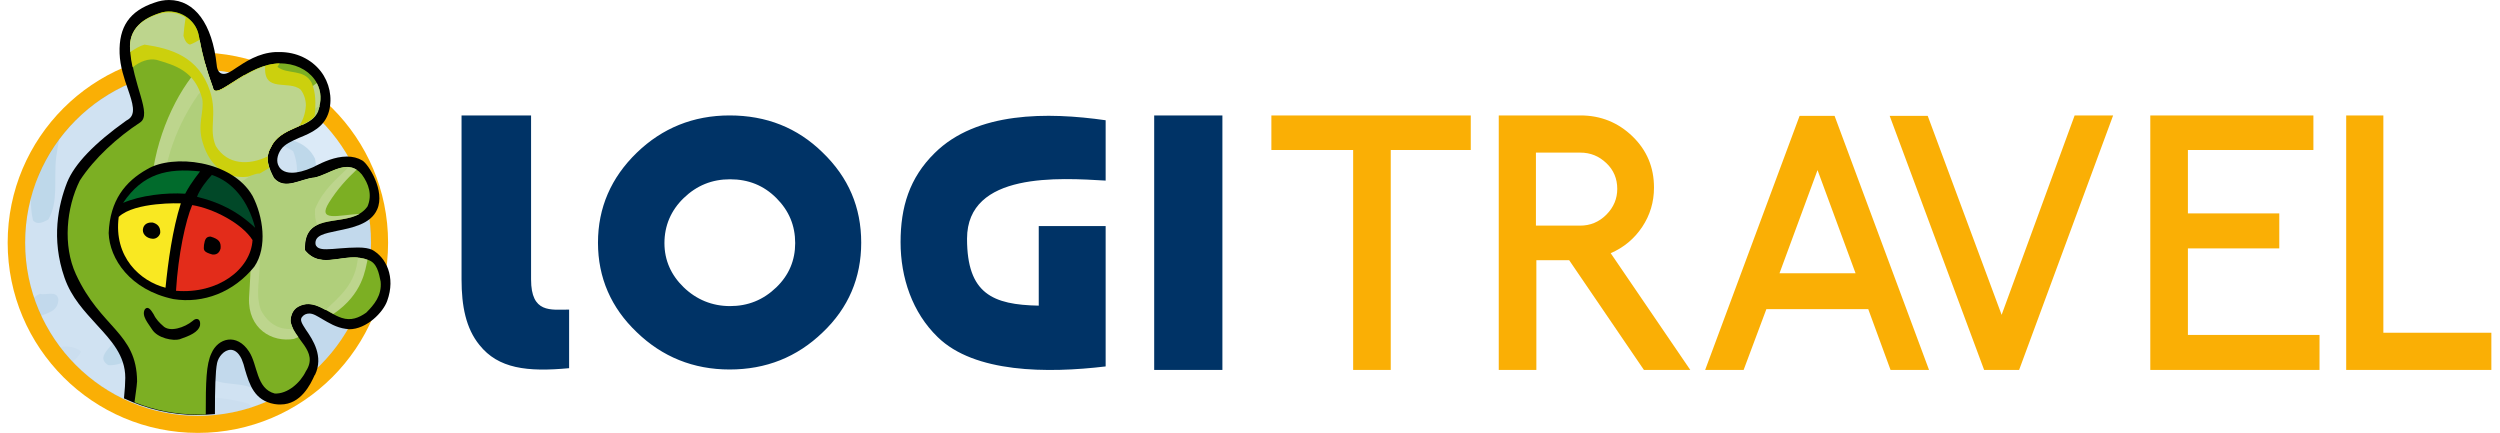
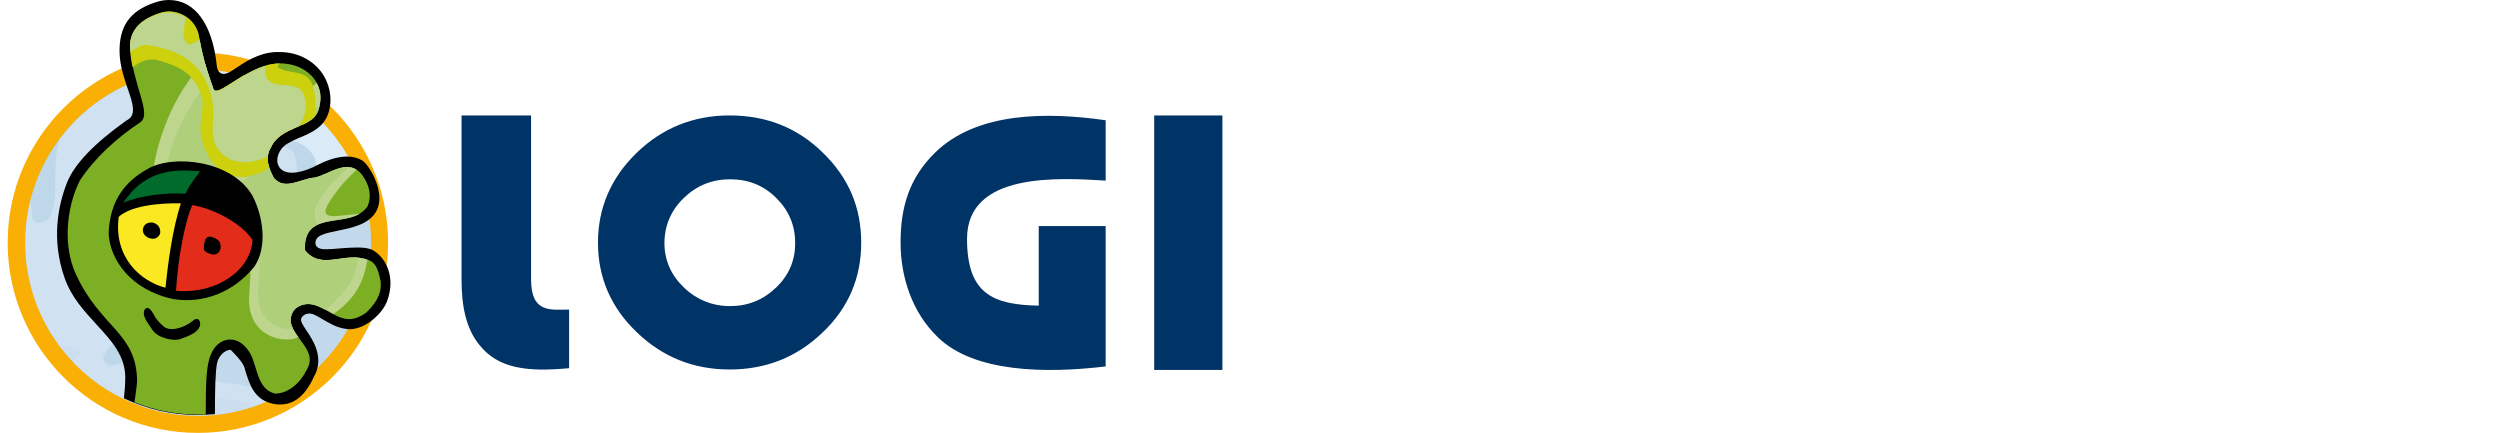
<svg xmlns="http://www.w3.org/2000/svg" width="231" height="40" viewBox="0 0 231 40" fill="none">
  <path fill-rule="evenodd" clip-rule="evenodd" d="M0.708 22.424C0.708 12.727 8.586 4.849 18.283 4.849C27.98 4.849 35.859 12.727 35.859 22.424C35.859 32.121 27.98 40 18.283 40C8.586 40 0.708 32.121 0.708 22.424Z" fill="#FAAF05" />
  <path fill-rule="evenodd" clip-rule="evenodd" d="M2.324 22.424C2.324 13.576 9.475 6.424 18.283 6.424C27.132 6.424 34.283 13.576 34.283 22.424C34.283 31.232 27.132 38.424 18.283 38.424C9.475 38.424 2.324 31.232 2.324 22.424Z" fill="#DBEAF7" />
  <g opacity="0.15">
    <path fill-rule="evenodd" clip-rule="evenodd" d="M34.283 22.424C34.283 19.475 33.475 16.727 32.102 14.384C28.384 16.445 25.192 19.152 22.243 21.535C21.192 16.606 21.96 10.788 18.404 6.424C18.364 6.424 18.324 6.424 18.283 6.424C9.475 6.424 2.324 13.576 2.324 22.424C2.324 31.232 9.475 38.424 18.324 38.424C27.132 38.424 34.283 31.232 34.283 22.424Z" fill="#719AC3" />
    <path fill-rule="evenodd" clip-rule="evenodd" d="M4.223 30.02C6.93 34.99 12.223 38.384 18.283 38.384C27.132 38.384 34.283 31.233 34.283 22.384C34.283 20.606 34 18.909 33.475 17.334C29.515 20.081 26.404 23.515 24.263 26.909C23.455 27.96 21.637 27.354 20.627 26.748C17.798 21.293 19.617 14.909 17.192 9.293C16.707 8.485 16.263 7.475 15.617 6.626C10.122 7.556 5.596 11.273 3.495 16.283C3.738 20.323 5.192 24.606 5.677 28.202C5.718 29.01 5.071 29.616 4.223 30.02Z" fill="#3779AC" />
    <path fill-rule="evenodd" clip-rule="evenodd" d="M25.152 36.849C24.667 36.444 24.061 36.121 23.334 35.879C22.081 35.192 19.334 35.798 19.334 34.343C18.607 32.525 16.465 31.111 14.405 29.737C11.657 28.566 7.819 28.727 5.475 30.263C5.192 30.424 4.91 30.586 4.667 30.747C7.455 35.353 12.546 38.424 18.324 38.424C20.748 38.424 23.091 37.859 25.152 36.849Z" fill="#94B4D4" />
    <path fill-rule="evenodd" clip-rule="evenodd" d="M22.93 37.293C23.051 37.414 23.172 37.495 23.253 37.616C21.677 38.141 20.021 38.424 18.283 38.424C16.223 38.424 14.243 38.02 12.425 37.293C15.819 36.566 19.455 36.323 22.93 37.293Z" fill="#719AC3" />
    <path fill-rule="evenodd" clip-rule="evenodd" d="M25.435 12.808C22.485 13.252 19.698 14.626 17.394 16.848C14.849 18.101 13.637 21.495 11.011 22.061C11.253 20.121 11.98 18.465 12.303 16.646C13.233 13.859 14.203 10.303 14.041 7.03C7.293 8.889 2.324 15.071 2.324 22.424C2.324 31.111 9.273 38.182 17.879 38.384C18.445 37.899 18.97 37.333 19.374 36.606C20.263 34.788 18.324 33.576 17.475 32.404C16.303 31.758 14.849 31.232 13.556 31.596C17.233 28.202 22.243 27.838 25.839 24.283C27.819 21.454 29.758 18.424 29.112 14.667C28.384 13.172 26.809 12.727 25.435 12.808Z" fill="#1E70A3" />
    <path fill-rule="evenodd" clip-rule="evenodd" d="M21.92 14.788C17.475 16.606 14.768 21.212 10.849 24.121C10.203 24.485 9.556 25.333 8.869 24.687C8.95 23.96 8.546 22.505 9.192 21.859C10.243 17.172 12.505 12.364 12.546 7.515C9.718 8.606 7.253 10.505 5.475 12.889C5.354 13.414 5.273 13.98 5.192 14.505C4.95 16.606 5.435 18.626 4.465 20.283C4.061 20.485 3.495 20.849 3.051 20.364C2.889 19.677 2.849 18.99 2.849 18.303C2.485 19.636 2.324 21.01 2.324 22.424C2.324 29.576 7.011 35.636 13.516 37.657C13.799 37.576 14.081 37.495 14.405 37.374C15.374 37.374 16.344 36.525 17.354 35.919C18.081 35.192 17.354 34.263 16.869 33.616C14.849 30.545 12.223 33.939 10.001 33.737C8.546 32.808 11.051 31.798 11.051 30.424C12.627 29.495 13.435 28.404 15.051 27.475C18.566 26.545 22 24.646 24.869 21.98C26.404 19.636 28.223 16.808 27.091 13.98C25.354 12.687 23.455 13.98 21.92 14.788Z" fill="#94B4D4" />
-     <path fill-rule="evenodd" clip-rule="evenodd" d="M3.697 27.151C3.495 27.232 3.293 27.354 3.132 27.515C3.334 28.081 3.536 28.646 3.778 29.172C4.506 28.889 5.354 28.727 5.394 27.677C5.273 26.788 4.263 27.313 3.697 27.151Z" fill="#3779AC" />
    <path fill-rule="evenodd" clip-rule="evenodd" d="M5.758 32.04C5.718 32.081 5.677 32.121 5.596 32.162C5.92 32.606 6.283 33.01 6.687 33.414C7.011 33.172 7.293 32.889 7.495 32.485C7.091 32.121 6.405 31.96 5.758 32.04Z" fill="#719AC3" />
  </g>
-   <path d="M34.364 23.071C34.081 22.95 33.677 22.869 33.071 22.869C32.546 22.869 31.94 22.909 31.415 22.95C30.93 22.99 30.526 23.03 30.162 23.03C29.879 23.03 29.233 23.03 29.152 22.545C29.071 21.737 30 21.576 31.132 21.333C32.505 21.05 34.243 20.727 34.849 19.354C35.617 17.657 34.041 15.152 33.475 14.828C33.071 14.586 32.586 14.465 32.061 14.465C30.93 14.465 29.839 14.99 29.192 15.313C29.071 15.394 28.95 15.434 28.869 15.475C28.142 15.798 27.495 15.96 26.97 15.96C26.202 15.96 25.879 15.596 25.758 15.354C25.516 14.95 25.596 14.343 25.96 13.818C26.283 13.333 26.93 13.05 27.657 12.727C28.748 12.283 30 11.758 30.404 10.263C30.728 9.01 30.445 7.636 29.637 6.586C28.748 5.455 27.374 4.808 25.839 4.808C25.718 4.808 25.596 4.808 25.475 4.808C23.859 4.889 22.647 5.737 21.839 6.263C21.314 6.626 20.99 6.828 20.667 6.828C20.303 6.828 20.061 6.545 20.021 5.98C19.617 2.222 18 0 15.617 0C15.172 0 14.728 0.081 14.283 0.242C11.98 1.01 10.97 2.465 11.051 4.929C11.091 6.141 11.495 7.313 11.819 8.242C12.263 9.535 12.586 10.545 11.859 11.03L11.657 11.152C8.707 13.252 6.889 15.152 6.202 16.849C5.394 18.909 4.707 22.061 5.96 25.657C6.606 27.515 7.819 28.768 8.95 30.02C10.283 31.475 11.576 32.849 11.576 34.909C11.576 35.313 11.536 36.04 11.455 36.808C13.516 37.778 15.819 38.343 18.243 38.343C18.808 38.343 19.334 38.303 19.859 38.263C19.859 36.04 19.899 34.303 20.061 33.535C20.182 32.97 20.707 32.323 21.314 32.323C21.596 32.323 22 32.485 22.324 33.172C22.445 33.455 22.566 33.818 22.647 34.182C23.051 35.515 23.495 37.01 25.354 37.333C25.556 37.374 25.758 37.374 25.92 37.374C27.819 37.374 28.707 35.475 29.071 34.667L29.111 34.626C29.92 32.929 28.91 31.394 28.263 30.465C27.899 29.899 27.657 29.535 27.94 29.253C28.101 29.05 28.344 28.97 28.586 28.97C28.95 28.97 29.314 29.212 29.798 29.495C30.364 29.818 31.051 30.263 31.94 30.384C32.061 30.384 32.182 30.424 32.263 30.424C33.879 30.424 35.414 28.849 35.778 27.798C36.586 25.576 35.657 23.758 34.364 23.071Z" fill="black" />
+   <path d="M34.364 23.071C34.081 22.95 33.677 22.869 33.071 22.869C32.546 22.869 31.94 22.909 31.415 22.95C30.93 22.99 30.526 23.03 30.162 23.03C29.879 23.03 29.233 23.03 29.152 22.545C29.071 21.737 30 21.576 31.132 21.333C32.505 21.05 34.243 20.727 34.849 19.354C35.617 17.657 34.041 15.152 33.475 14.828C33.071 14.586 32.586 14.465 32.061 14.465C30.93 14.465 29.839 14.99 29.192 15.313C29.071 15.394 28.95 15.434 28.869 15.475C28.142 15.798 27.495 15.96 26.97 15.96C26.202 15.96 25.879 15.596 25.758 15.354C25.516 14.95 25.596 14.343 25.96 13.818C26.283 13.333 26.93 13.05 27.657 12.727C28.748 12.283 30 11.758 30.404 10.263C30.728 9.01 30.445 7.636 29.637 6.586C28.748 5.455 27.374 4.808 25.839 4.808C25.718 4.808 25.596 4.808 25.475 4.808C23.859 4.889 22.647 5.737 21.839 6.263C21.314 6.626 20.99 6.828 20.667 6.828C20.303 6.828 20.061 6.545 20.021 5.98C19.617 2.222 18 0 15.617 0C15.172 0 14.728 0.081 14.283 0.242C11.98 1.01 10.97 2.465 11.051 4.929C11.091 6.141 11.495 7.313 11.819 8.242C12.263 9.535 12.586 10.545 11.859 11.03L11.657 11.152C8.707 13.252 6.889 15.152 6.202 16.849C5.394 18.909 4.707 22.061 5.96 25.657C6.606 27.515 7.819 28.768 8.95 30.02C10.283 31.475 11.576 32.849 11.576 34.909C11.576 35.313 11.536 36.04 11.455 36.808C13.516 37.778 15.819 38.343 18.243 38.343C18.808 38.343 19.334 38.303 19.859 38.263C19.859 36.04 19.899 34.303 20.061 33.535C20.182 32.97 20.707 32.323 21.314 32.323C22.445 33.455 22.566 33.818 22.647 34.182C23.051 35.515 23.495 37.01 25.354 37.333C25.556 37.374 25.758 37.374 25.92 37.374C27.819 37.374 28.707 35.475 29.071 34.667L29.111 34.626C29.92 32.929 28.91 31.394 28.263 30.465C27.899 29.899 27.657 29.535 27.94 29.253C28.101 29.05 28.344 28.97 28.586 28.97C28.95 28.97 29.314 29.212 29.798 29.495C30.364 29.818 31.051 30.263 31.94 30.384C32.061 30.384 32.182 30.424 32.263 30.424C33.879 30.424 35.414 28.849 35.778 27.798C36.586 25.576 35.657 23.758 34.364 23.071Z" fill="black" />
  <path fill-rule="evenodd" clip-rule="evenodd" d="M33.839 28.889C33.152 29.374 32.425 29.657 31.576 29.374C30.203 28.929 29.071 27.515 27.495 28.323C27.051 28.566 26.849 29.131 26.809 29.657C27.091 31.354 29.516 32.404 28.263 34.303C27.738 35.394 26.566 36.404 25.395 36.364C23.657 35.919 23.819 33.697 23.011 32.485C21.879 30.747 20.142 31.232 19.536 32.647C19.051 33.657 19.011 35.273 19.011 38.303C18.768 38.303 18.566 38.303 18.324 38.303C16.223 38.303 14.243 37.899 12.425 37.172C12.506 36.525 12.627 35.838 12.667 35.232C12.627 30.707 9.314 30.343 7.011 25.333C5.799 22.707 6.122 19.192 7.374 16.687C8.708 14.626 10.849 12.687 12.95 11.313C14.081 10.546 12.263 7.879 12.061 4.566C11.899 2.586 13.273 1.616 15.011 1.131C16.465 0.768 18.081 1.737 18.364 3.273C18.687 4.929 18.97 6.182 19.657 8.081C19.899 9.374 22.526 6.222 25.314 5.899C28.102 5.535 30.405 7.717 29.354 10.263C28.708 11.838 25.879 11.677 25.031 13.616C24.425 14.586 24.869 15.596 25.314 16.445C26.324 17.657 27.819 16.525 29.071 16.404C30.485 16.081 32.142 14.546 33.435 16.121C34.081 17.01 34.405 18.02 33.96 19.071C32.384 21.333 27.98 19.152 28.142 23.111C29.677 25.051 31.94 23.192 33.96 24C34.849 24.242 35.011 25.253 35.172 26.02C35.294 27.313 34.566 28.162 33.839 28.889Z" fill="#7CAF23" />
  <path fill-rule="evenodd" clip-rule="evenodd" d="M33.96 24C31.94 23.232 29.718 25.05 28.182 23.111C28.061 19.677 31.334 20.848 33.233 19.758C31.253 19.879 29.273 20.525 30.404 18.707C31.212 17.414 32.061 16.525 32.95 15.677C31.738 14.909 30.324 16.162 29.071 16.404C27.819 16.485 26.324 17.616 25.314 16.444C24.869 15.596 24.425 14.586 25.031 13.616C25.919 11.677 28.748 11.838 29.354 10.263C29.758 9.333 29.677 8.444 29.273 7.677C26.808 9.333 24.99 13.616 22.364 14.384C22.485 12.162 22.808 10.02 22.808 7.758C22.728 7.515 22.647 7.192 22.606 6.909C20.99 7.838 19.819 8.929 19.657 8.081C19.374 7.273 19.132 6.586 18.97 5.899C18.364 6.303 17.798 6.909 17.314 7.636C15.213 10.667 13.637 15.273 14 19.515C14.364 19.919 14.768 20.202 15.172 20.242C16.869 17.737 19.859 18.505 21.071 19.677C23.697 22.262 23.132 24.808 23.011 27.515C22.889 30.384 25.152 31.677 27.172 31.313C27.293 31.273 27.415 31.192 27.576 31.151C27.253 30.707 26.93 30.222 26.849 29.657C26.849 29.091 27.091 28.566 27.536 28.323C28.788 27.677 29.758 28.444 30.808 29.01C33.556 27.151 33.758 24.848 33.96 24Z" fill="#BDD58D" />
  <path fill-rule="evenodd" clip-rule="evenodd" d="M29.556 9.737C29.314 9.899 29.031 10.101 28.788 10.303C28.506 10.748 28.182 11.152 27.859 11.596C28.546 11.273 29.111 10.95 29.394 10.303C29.435 10.101 29.516 9.939 29.556 9.737ZM30.081 28.646C31.334 27.434 32.869 26.263 33.071 23.798C31.293 23.636 29.475 24.768 28.142 23.111C28.101 21.737 28.586 21.131 29.314 20.768C29.152 20.444 29.071 20 29.111 19.313C29.839 17.535 31.091 16.566 32.182 15.475C31.132 15.394 30.041 16.242 29.031 16.444C27.778 16.525 26.283 17.657 25.273 16.485C25.031 16 24.788 15.475 24.707 14.95C23.738 15.838 22.728 16.606 21.718 17.131C21.354 17.05 21.192 16.646 21.111 16.121C21.435 13.293 22 10.343 21.556 7.798C21.516 7.758 21.475 7.717 21.435 7.677C20.425 8.323 19.738 8.727 19.657 8.121L19.536 7.758C19.091 8.04 18.647 8.404 18.324 8.727C16.506 11.313 14.889 15.071 15.091 18.828C17.879 15.232 22.849 18.263 23.778 22.101C24.425 24.768 23.415 26.747 24.101 28.646C24.829 30.02 25.92 30.505 27.091 30.384C26.97 30.182 26.889 29.939 26.849 29.697C26.849 29.131 27.091 28.606 27.536 28.364C28.465 27.838 29.273 28.202 30.081 28.646Z" fill="#B0CF7B" />
  <path fill-rule="evenodd" clip-rule="evenodd" d="M12.263 6.222C12.95 5.657 13.758 5.374 14.485 5.535C16.102 6.02 18 6.505 18.687 9.131C18.889 10.343 18.203 11.475 18.728 13.172C19.415 15.475 21.031 16.566 22.93 16.323C23.294 16.202 23.698 16 23.98 16.04C24.263 15.879 24.546 15.717 24.869 15.515C24.667 14.909 24.627 14.263 25.031 13.616C25.799 11.879 28.102 11.838 29.071 10.747C29.192 9.616 29.192 8.525 28.788 7.636C28.102 6.343 26.566 6.909 25.637 6.182C25.718 6.061 25.758 5.98 25.839 5.859C25.677 5.859 25.516 5.859 25.314 5.899C22.526 6.263 19.859 9.374 19.657 8.081C18.97 6.182 18.647 4.929 18.364 3.273C18.081 1.778 16.465 0.808 15.011 1.131C13.233 1.657 11.859 2.667 12.021 4.606C12.061 5.172 12.142 5.737 12.263 6.222Z" fill="#CCD00D" />
  <path fill-rule="evenodd" clip-rule="evenodd" d="M27.778 8.283C26.687 7.353 24.304 8.646 24.506 6.101C22.041 6.869 19.899 9.252 19.698 8.121C19.051 6.343 18.728 5.172 18.445 3.677C18.162 3.838 17.879 4 17.556 4.121C17.233 4.04 17.071 3.717 16.95 3.313C16.99 2.747 17.071 2.182 17.152 1.616C16.546 1.212 15.738 1.05 14.97 1.212C13.233 1.657 11.859 2.667 12.021 4.606V4.808C12.465 4.525 12.91 4.242 13.354 4.121C15.778 4.485 18.364 5.212 19.415 8.444C20.102 10.626 19.253 11.879 19.94 13.495C21.031 15.273 23.011 15.273 24.708 14.465L24.748 14.424C24.788 14.141 24.869 13.858 25.031 13.616C25.516 12.485 26.647 12.081 27.657 11.636C27.98 11.111 28.223 10.505 28.263 9.737C28.263 9.172 28.061 8.646 27.778 8.283Z" fill="#BDD58D" />
  <path fill-rule="evenodd" clip-rule="evenodd" d="M18.485 30.06C18.324 30.707 17.516 31.03 16.586 31.353C16.021 31.515 14.566 31.273 14.041 30.424C13.718 29.899 13.031 29.172 13.394 28.566C13.677 28.242 13.96 28.646 14.203 29.05C14.405 29.495 14.768 29.858 15.051 30.101C15.657 30.747 17.071 30.262 17.799 29.656C18.122 29.333 18.566 29.414 18.485 30.06Z" fill="black" />
  <path fill-rule="evenodd" clip-rule="evenodd" d="M23.334 18.101C24.303 19.959 24.748 22.828 23.495 24.646C21.596 26.99 18.808 28.081 16.021 27.636C12.021 26.788 10.122 23.919 10.041 21.535C10.162 18.505 11.576 16.767 13.596 15.636C15.94 14.222 21.435 14.788 23.334 18.101Z" fill="black" />
  <path fill-rule="evenodd" clip-rule="evenodd" d="M17.112 17.899C15.334 17.778 12.95 18.061 11.374 18.747C13.192 16.04 15.455 15.515 18.485 15.838C18.485 15.879 17.677 16.808 17.112 17.899Z" fill="#016B2C" />
-   <path fill-rule="evenodd" clip-rule="evenodd" d="M23.576 21.05C21.92 19.475 20.182 18.667 18.202 18.182C18.485 17.454 19.091 16.687 19.576 16.162C21.515 16.808 22.93 18.546 23.576 21.05Z" fill="#014828" />
  <path fill-rule="evenodd" clip-rule="evenodd" d="M16.707 18.788C15.94 21.212 15.536 24.162 15.293 26.586C12.95 25.98 10.485 23.758 10.97 20.04C12.465 18.626 16.707 18.788 16.707 18.788Z" fill="#F9E822" />
  <path fill-rule="evenodd" clip-rule="evenodd" d="M23.334 22.182C23.172 24.889 20.142 27.192 16.263 26.869C16.465 23.515 17.152 20.364 17.758 18.95C19.738 19.273 22.364 20.646 23.334 22.182Z" fill="#E32C1A" />
  <path fill-rule="evenodd" clip-rule="evenodd" d="M20.384 22.95C20.263 23.434 19.94 23.555 19.617 23.515C18.768 23.273 18.808 23.111 18.849 22.626C18.93 22.101 19.051 21.859 19.455 21.859C20.263 22.101 20.425 22.384 20.384 22.95ZM14.809 21.454C14.809 21.737 14.485 22.101 14.081 22.061C13.516 22.02 13.071 21.576 13.233 21.05C13.354 20.687 13.677 20.525 14.122 20.566C14.526 20.687 14.809 20.929 14.809 21.454Z" fill="black" />
-   <path fill-rule="evenodd" clip-rule="evenodd" d="M230.202 34.182H216.788V10.666H220.222V30.747H230.202V34.182ZM214.324 34.182H198.687V10.666H213.758V13.858H202.162V19.717H210.606V22.949H202.162V30.949H214.324V34.182ZM195.253 10.666L186.566 34.182H183.334L174.606 10.707H178.122L184.95 29.091L191.697 10.666H195.253ZM171.455 25.252L167.94 15.717L164.425 25.252H171.455ZM178.243 34.182H174.687L172.627 28.566H163.212L161.111 34.182H157.556L166.283 10.707H169.515L178.243 34.182ZM149.435 17.454C149.435 16.525 149.111 15.717 148.425 15.07C147.738 14.424 146.97 14.101 146 14.101H141.92V20.848H146C146.93 20.848 147.738 20.525 148.425 19.838C149.111 19.151 149.435 18.343 149.435 17.454ZM156.182 34.182H151.899L144.99 24.04H141.96V34.182H138.485V10.666H146.041C147.899 10.666 149.515 11.313 150.849 12.606C152.182 13.899 152.829 15.475 152.829 17.333C152.829 18.666 152.465 19.879 151.738 20.97C151.01 22.06 150.041 22.869 148.829 23.394L156.182 34.182ZM135.899 13.858H128.505V34.182H125.031V13.858H117.475V10.666H135.899V13.858Z" fill="#FAAF05" />
  <path fill-rule="evenodd" clip-rule="evenodd" d="M112.95 10.666V34.182H106.647V10.666H112.95ZM102.162 11.111V16.687C97.96 16.444 89.354 15.838 89.354 22.06C89.354 27.151 91.738 28.161 95.98 28.242V20.889H102.162V33.858C96.748 34.505 90.041 34.465 86.647 31.151C84.303 28.889 83.213 25.656 83.213 22.384C83.213 19.151 84.021 16.444 86.364 14.141C90.243 10.303 96.788 10.343 102.162 11.111ZM49.031 10.666H42.647V25.818C42.647 28.283 43.051 30.343 44.303 31.879C46.041 34.06 48.708 34.384 52.586 34.02V28.606C50.889 28.606 49.071 28.97 49.071 25.818V10.666H49.031ZM67.455 16.566C65.799 16.566 64.384 17.131 63.172 18.303C62.001 19.434 61.394 20.848 61.394 22.465C61.394 24.04 62.001 25.414 63.172 26.545C64.344 27.677 65.799 28.283 67.455 28.283C69.112 28.283 70.526 27.717 71.738 26.545C72.91 25.414 73.475 24.04 73.475 22.465C73.475 20.848 72.91 19.475 71.738 18.303C70.566 17.131 69.152 16.566 67.455 16.566ZM67.415 10.666C70.809 10.666 73.677 11.798 76.021 14.101C78.404 16.404 79.576 19.151 79.576 22.424C79.576 25.656 78.404 28.444 76.021 30.707C73.637 33.01 70.768 34.141 67.415 34.141C64.061 34.141 61.192 32.969 58.849 30.707C56.465 28.444 55.253 25.656 55.253 22.424C55.253 19.192 56.465 16.404 58.849 14.101C61.192 11.838 64.061 10.666 67.415 10.666Z" fill="#003366" />
</svg>